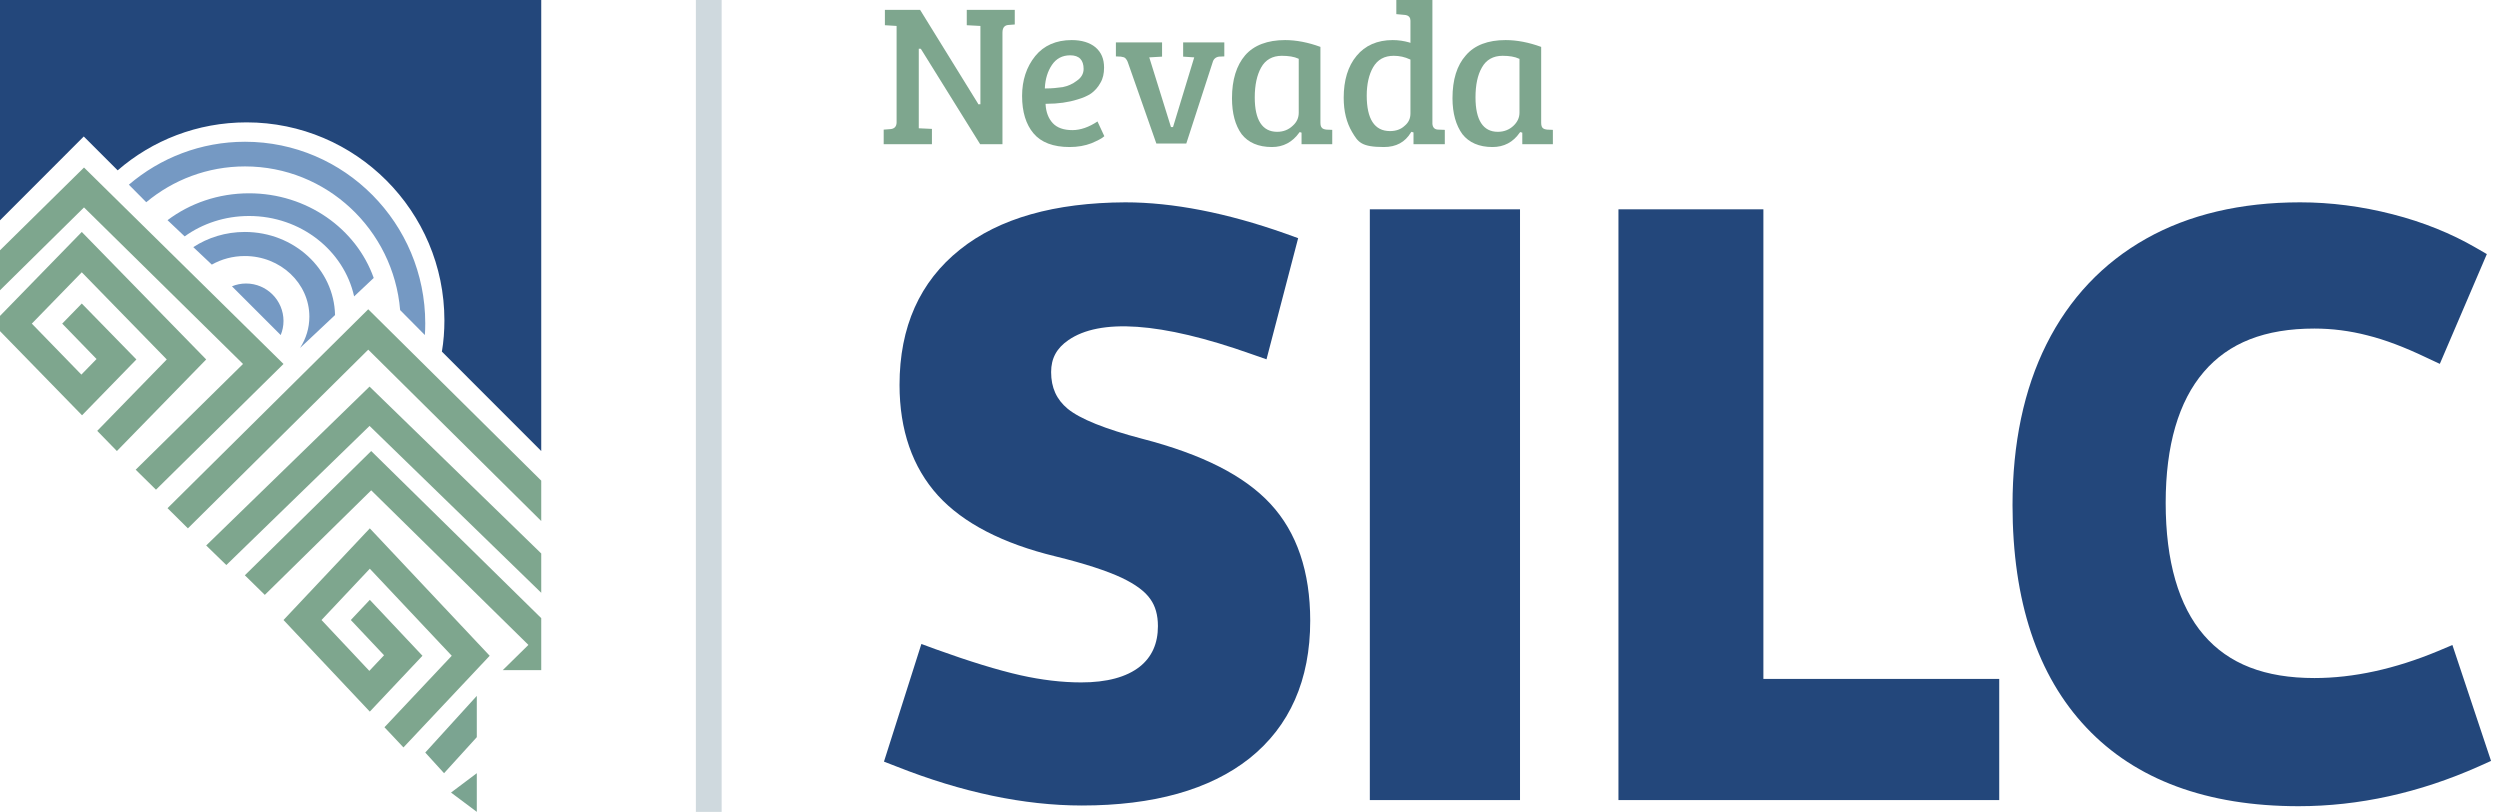
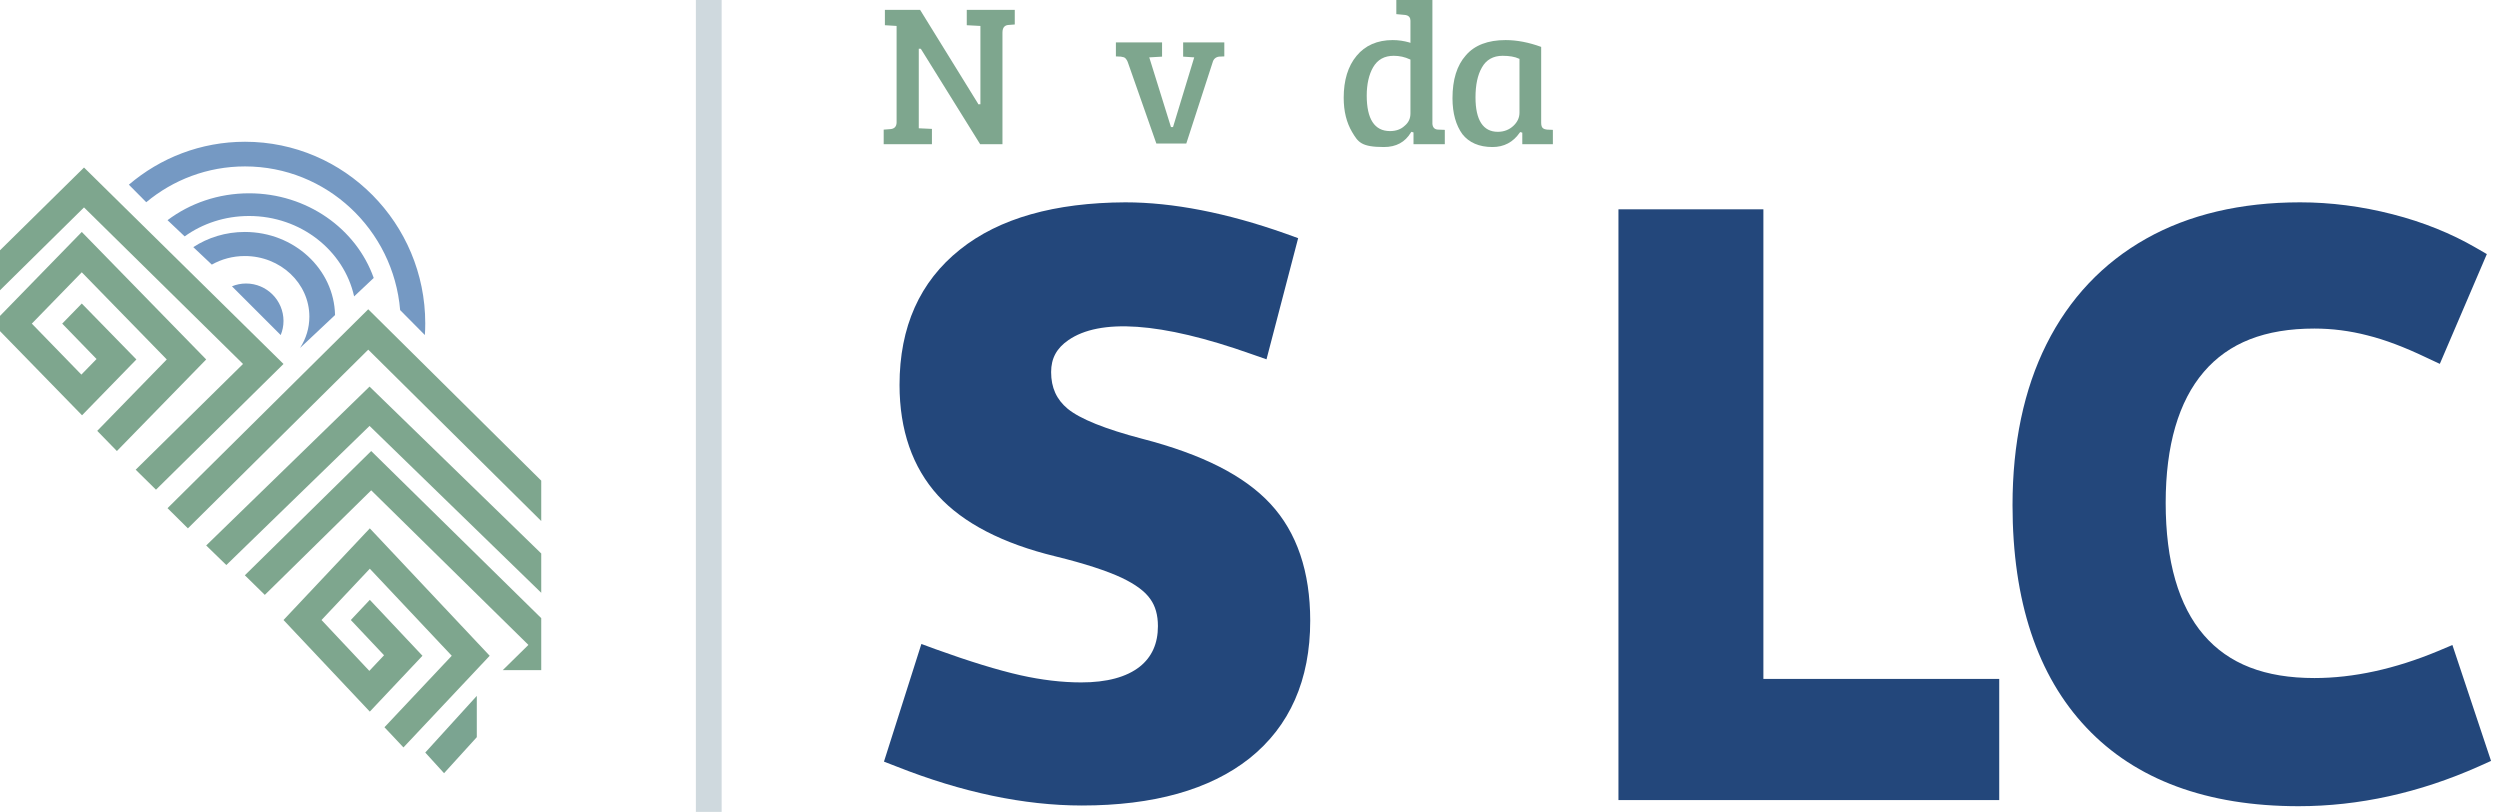
<svg xmlns="http://www.w3.org/2000/svg" width="194" height="63" viewBox="0 0 194 63" fill="none">
  <path fill-rule="evenodd" clip-rule="evenodd" d="M75.021 0.765V1.957L76.08 2.013V8.092H75.91L75.892 8.035L71.4 0.765H68.668V1.957L69.576 2.013V9.491C69.576 9.822 69.397 10.002 69.085 10.02L68.574 10.059V11.192H72.318V10.002L71.297 9.955V3.781H71.439L71.477 3.819L76.061 11.192H77.791V2.524C77.791 2.07 78.028 1.957 78.245 1.938L78.746 1.9V0.765H75.021Z" fill="#7EA68E" />
-   <path fill-rule="evenodd" clip-rule="evenodd" d="M85.165 9.425C84.514 9.86 83.852 10.097 83.219 10.097C82.538 10.097 82.027 9.917 81.687 9.548C81.356 9.189 81.176 8.707 81.139 8.129V8.054H81.224C82.103 8.054 82.907 7.941 83.596 7.723C84.022 7.6 84.381 7.449 84.674 7.251C84.948 7.052 85.204 6.778 85.392 6.428C85.591 6.098 85.676 5.7 85.676 5.246C85.676 4.566 85.459 4.055 85.005 3.667C84.571 3.308 83.947 3.11 83.162 3.11C81.961 3.11 81.006 3.526 80.335 4.348C79.655 5.19 79.314 6.23 79.314 7.449C79.314 8.688 79.617 9.661 80.203 10.351C80.789 11.051 81.735 11.41 83.001 11.41C83.635 11.41 84.202 11.306 84.693 11.117C85.147 10.918 85.497 10.758 85.696 10.569L85.165 9.425ZM81.082 6.797C81.119 6.116 81.299 5.53 81.63 5.038C81.961 4.547 82.434 4.292 83.049 4.292C83.748 4.292 84.088 4.66 84.088 5.35C84.088 5.719 83.908 6.031 83.559 6.268C83.237 6.523 82.85 6.683 82.471 6.759C82.065 6.816 81.65 6.863 81.176 6.863H81.082V6.797Z" fill="#7EA68E" />
  <path fill-rule="evenodd" clip-rule="evenodd" d="M91.812 3.29V4.395L92.672 4.452L91.027 9.86H90.867L89.183 4.452L90.176 4.395V3.29H86.594V4.377L86.981 4.395C87.142 4.415 87.255 4.452 87.322 4.509C87.397 4.585 87.472 4.689 87.529 4.859L89.732 11.136H92.057L94.1 4.84C94.165 4.585 94.336 4.433 94.591 4.395L95.007 4.377V3.29H91.812Z" fill="#7EA68E" />
-   <path fill-rule="evenodd" clip-rule="evenodd" d="M102.938 10.059C102.777 10.04 102.644 10.002 102.579 9.917C102.502 9.841 102.465 9.718 102.465 9.51V3.639C101.519 3.29 100.584 3.11 99.723 3.11C98.362 3.11 97.304 3.507 96.623 4.292C95.952 5.076 95.602 6.191 95.602 7.62C95.602 8.801 95.857 9.728 96.349 10.408C96.859 11.06 97.643 11.41 98.703 11.41C99.581 11.41 100.29 11.032 100.82 10.294L100.858 10.247L101 10.294V11.192H103.382V10.077L102.938 10.059ZM100.782 8.745C100.782 9.132 100.641 9.473 100.309 9.765C99.998 10.059 99.601 10.229 99.109 10.229C97.955 10.229 97.369 9.311 97.369 7.563C97.369 6.589 97.54 5.824 97.861 5.246C98.192 4.642 98.74 4.33 99.468 4.33C99.998 4.33 100.442 4.405 100.744 4.547L100.782 4.566V8.745Z" fill="#7EA68E" />
  <path fill-rule="evenodd" clip-rule="evenodd" d="M111.626 10.059C111.333 10.059 111.172 9.898 111.154 9.605V0H108.355V1.097L108.96 1.153C109.366 1.172 109.451 1.409 109.451 1.607V3.327L109.348 3.29C108.941 3.176 108.525 3.11 108.071 3.11C106.881 3.11 105.935 3.526 105.273 4.33C104.602 5.133 104.271 6.23 104.271 7.582C104.271 8.64 104.489 9.51 104.923 10.247C105.387 11.013 105.604 11.41 107.391 11.41C108.346 11.41 109.036 11.032 109.49 10.276L109.527 10.229L109.688 10.276V11.192H112.117V10.077L111.626 10.059ZM109.451 8.801C109.451 9.189 109.31 9.51 108.997 9.765C108.705 10.04 108.326 10.172 107.864 10.172C106.662 10.172 106.058 9.236 106.058 7.411C106.058 6.542 106.228 5.785 106.549 5.228C106.899 4.622 107.428 4.33 108.156 4.33C108.6 4.33 109.017 4.424 109.404 4.604L109.451 4.622V8.801Z" fill="#7EA68E" />
  <path fill-rule="evenodd" clip-rule="evenodd" d="M120.067 10.059C119.897 10.04 119.775 10.002 119.7 9.917C119.633 9.841 119.595 9.718 119.595 9.51V3.639C118.64 3.29 117.714 3.11 116.834 3.11C115.464 3.11 114.424 3.507 113.753 4.292C113.053 5.076 112.713 6.191 112.713 7.62C112.713 8.801 112.987 9.728 113.479 10.408C113.99 11.06 114.774 11.41 115.814 11.41C116.712 11.41 117.421 11.032 117.931 10.294L117.969 10.247L118.13 10.294V11.192H120.503V10.077L120.067 10.059ZM117.912 8.745C117.912 9.132 117.752 9.473 117.44 9.765C117.128 10.059 116.721 10.229 116.23 10.229C115.086 10.229 114.499 9.311 114.499 7.563C114.499 6.589 114.661 5.824 114.991 5.246C115.322 4.642 115.871 4.33 116.599 4.33C117.128 4.33 117.563 4.405 117.856 4.547L117.912 4.566V8.745Z" fill="#7EA68E" />
  <path fill-rule="evenodd" clip-rule="evenodd" d="M54 63H56V0H54V63Z" fill="#CFD9DE" />
  <path fill-rule="evenodd" clip-rule="evenodd" d="M101.673 48.167C101.673 52.765 100.085 56.361 96.951 58.857C93.871 61.286 89.503 62.507 83.953 62.507C79.477 62.507 74.647 61.49 69.573 59.481L68.596 59.102L71.499 49.971L72.599 50.377C75.23 51.327 77.442 52.006 79.192 52.4C80.82 52.765 82.407 52.955 83.9 52.955C85.881 52.955 87.413 52.548 88.445 51.734C89.381 50.988 89.855 49.944 89.855 48.587C89.855 47.719 89.652 47.027 89.272 46.498C88.865 45.901 88.133 45.358 87.06 44.843C85.907 44.3 84.171 43.73 81.905 43.174C77.822 42.184 74.742 40.596 72.788 38.453C70.808 36.268 69.804 33.378 69.804 29.864C69.804 25.374 71.377 21.846 74.498 19.364C77.55 16.922 81.865 15.727 87.319 15.701C91.009 15.701 95.201 16.515 99.759 18.129L100.736 18.482L98.28 27.883L97.114 27.476C90.005 24.953 85.324 24.723 82.909 26.392C82 27.016 81.567 27.802 81.567 28.874C81.567 30.081 81.987 31.004 82.855 31.723C83.818 32.511 85.772 33.297 88.621 34.044C93.288 35.251 96.557 36.906 98.592 39.104C100.642 41.315 101.673 44.368 101.673 48.167Z" fill="#23477B" />
-   <path fill-rule="evenodd" clip-rule="evenodd" d="M106.299 62.086H117.953V16.243H106.299V62.086Z" fill="#23477B" />
  <path fill-rule="evenodd" clip-rule="evenodd" d="M155.14 52.684V62.086H125.592V16.243H136.839V52.684H155.14Z" fill="#23477B" />
  <path fill-rule="evenodd" clip-rule="evenodd" d="M193.305 59.047L192.369 59.468C187.742 61.53 183.035 62.561 178.368 62.561C171.272 62.561 165.723 60.512 161.91 56.469C158.098 52.44 156.172 46.634 156.172 39.199C156.172 34.423 157.054 30.218 158.804 26.717C160.581 23.162 163.186 20.409 166.538 18.522C169.861 16.65 173.89 15.701 178.49 15.701C180.864 15.701 183.265 16.013 185.653 16.624C188.041 17.234 190.211 18.115 192.111 19.215L192.979 19.717L189.33 28.236L188.258 27.735C186.616 26.948 185.083 26.364 183.713 26.025C182.356 25.672 180.959 25.496 179.602 25.496C175.763 25.496 172.954 26.595 171.014 28.861C169.06 31.14 168.057 34.559 168.057 39.022C168.057 43.553 169.06 47.013 171.014 49.279C172.954 51.531 175.763 52.616 179.602 52.616C182.627 52.616 185.856 51.91 189.18 50.527L190.306 50.053L193.305 59.047Z" fill="#23477B" />
  <path fill-rule="evenodd" clip-rule="evenodd" d="M16 27.894L9.071 35L7.545 33.435L12.941 27.894L6.346 21.13L2.469 25.113L6.314 29.069L7.492 27.86L4.827 25.113L6.346 23.554L10.584 27.894L6.366 32.226L0 25.697V24.515L6.346 18L16 27.894" fill="#7EA68E" />
  <path fill-rule="evenodd" clip-rule="evenodd" d="M42 47.968V52H39.016L41.005 50.045L28.805 38.049L20.549 46.163L19 44.642L28.805 35L42 47.968" fill="#7EA68E" />
  <path fill-rule="evenodd" clip-rule="evenodd" d="M37 54V57.204L34.459 60L33 58.398L37 54" fill="#7BA491" />
-   <path fill-rule="evenodd" clip-rule="evenodd" d="M35 61.503L37 60V63L35 61.503" fill="#7BA491" />
  <path fill-rule="evenodd" clip-rule="evenodd" d="M38 50.887L31.308 58L29.834 56.434L35.056 50.887L28.697 44.132L24.949 48.113L28.66 52.06L29.802 50.847L27.223 48.113L28.697 46.547L32.783 50.887L28.697 55.221L22 48.113L28.697 41L38 50.887" fill="#7EA68E" />
-   <path fill-rule="evenodd" clip-rule="evenodd" d="M42 0V35L34.291 27.285C34.425 26.498 34.486 25.685 34.486 24.865C34.486 16.391 27.602 9.496 19.135 9.496C15.31 9.496 11.815 10.893 9.131 13.219L6.501 10.591L0 17.097V0H42" fill="#23477B" />
  <path fill-rule="evenodd" clip-rule="evenodd" d="M22 24.907C22 25.294 21.922 25.664 21.782 26L18 22.218C18.336 22.078 18.706 22 19.093 22C20.695 22 22 23.305 22 24.907" fill="#7599C3" />
  <path fill-rule="evenodd" clip-rule="evenodd" d="M23.285 27L23.304 26.983L26 24.448C25.927 20.879 22.815 18 18.999 18C17.513 18 16.132 18.436 15 19.178L16.437 20.534C17.189 20.109 18.064 19.868 18.999 19.868C21.763 19.868 24.007 21.977 24.007 24.574C24.007 25.454 23.75 26.276 23.298 26.977L23.285 27" fill="#7599C3" />
  <path fill-rule="evenodd" clip-rule="evenodd" d="M29 21.569L27.48 23C26.691 19.444 23.341 16.761 19.328 16.761C17.451 16.761 15.718 17.347 14.33 18.344L13 17.086C14.733 15.78 16.939 15 19.328 15C23.824 15 27.653 17.758 29 21.569" fill="#7599C3" />
  <path fill-rule="evenodd" clip-rule="evenodd" d="M33 25.1C33 25.4 32.989 25.706 32.971 26L31.051 24.064C30.531 17.823 25.336 12.914 19.014 12.914C16.106 12.914 13.432 13.956 11.349 15.692L10 14.332C12.435 12.254 15.581 11 19.014 11C26.725 11 33 17.323 33 25.1" fill="#7599C3" />
  <path fill-rule="evenodd" clip-rule="evenodd" d="M42 37.298V40.431L28.575 27.133L14.581 41L13 39.434L28.575 24L42 37.298" fill="#7EA68E" />
  <path fill-rule="evenodd" clip-rule="evenodd" d="M42 42.95V46L28.677 33.051L17.563 43.848L16 42.329L28.677 30L42 42.95" fill="#7EA68E" />
  <path fill-rule="evenodd" clip-rule="evenodd" d="M22 28.244L12.104 38L10.529 36.449L18.858 28.244L6.519 16.095L0 22.524V19.422L6.519 13L22 28.244" fill="#7EA68E" />
</svg>